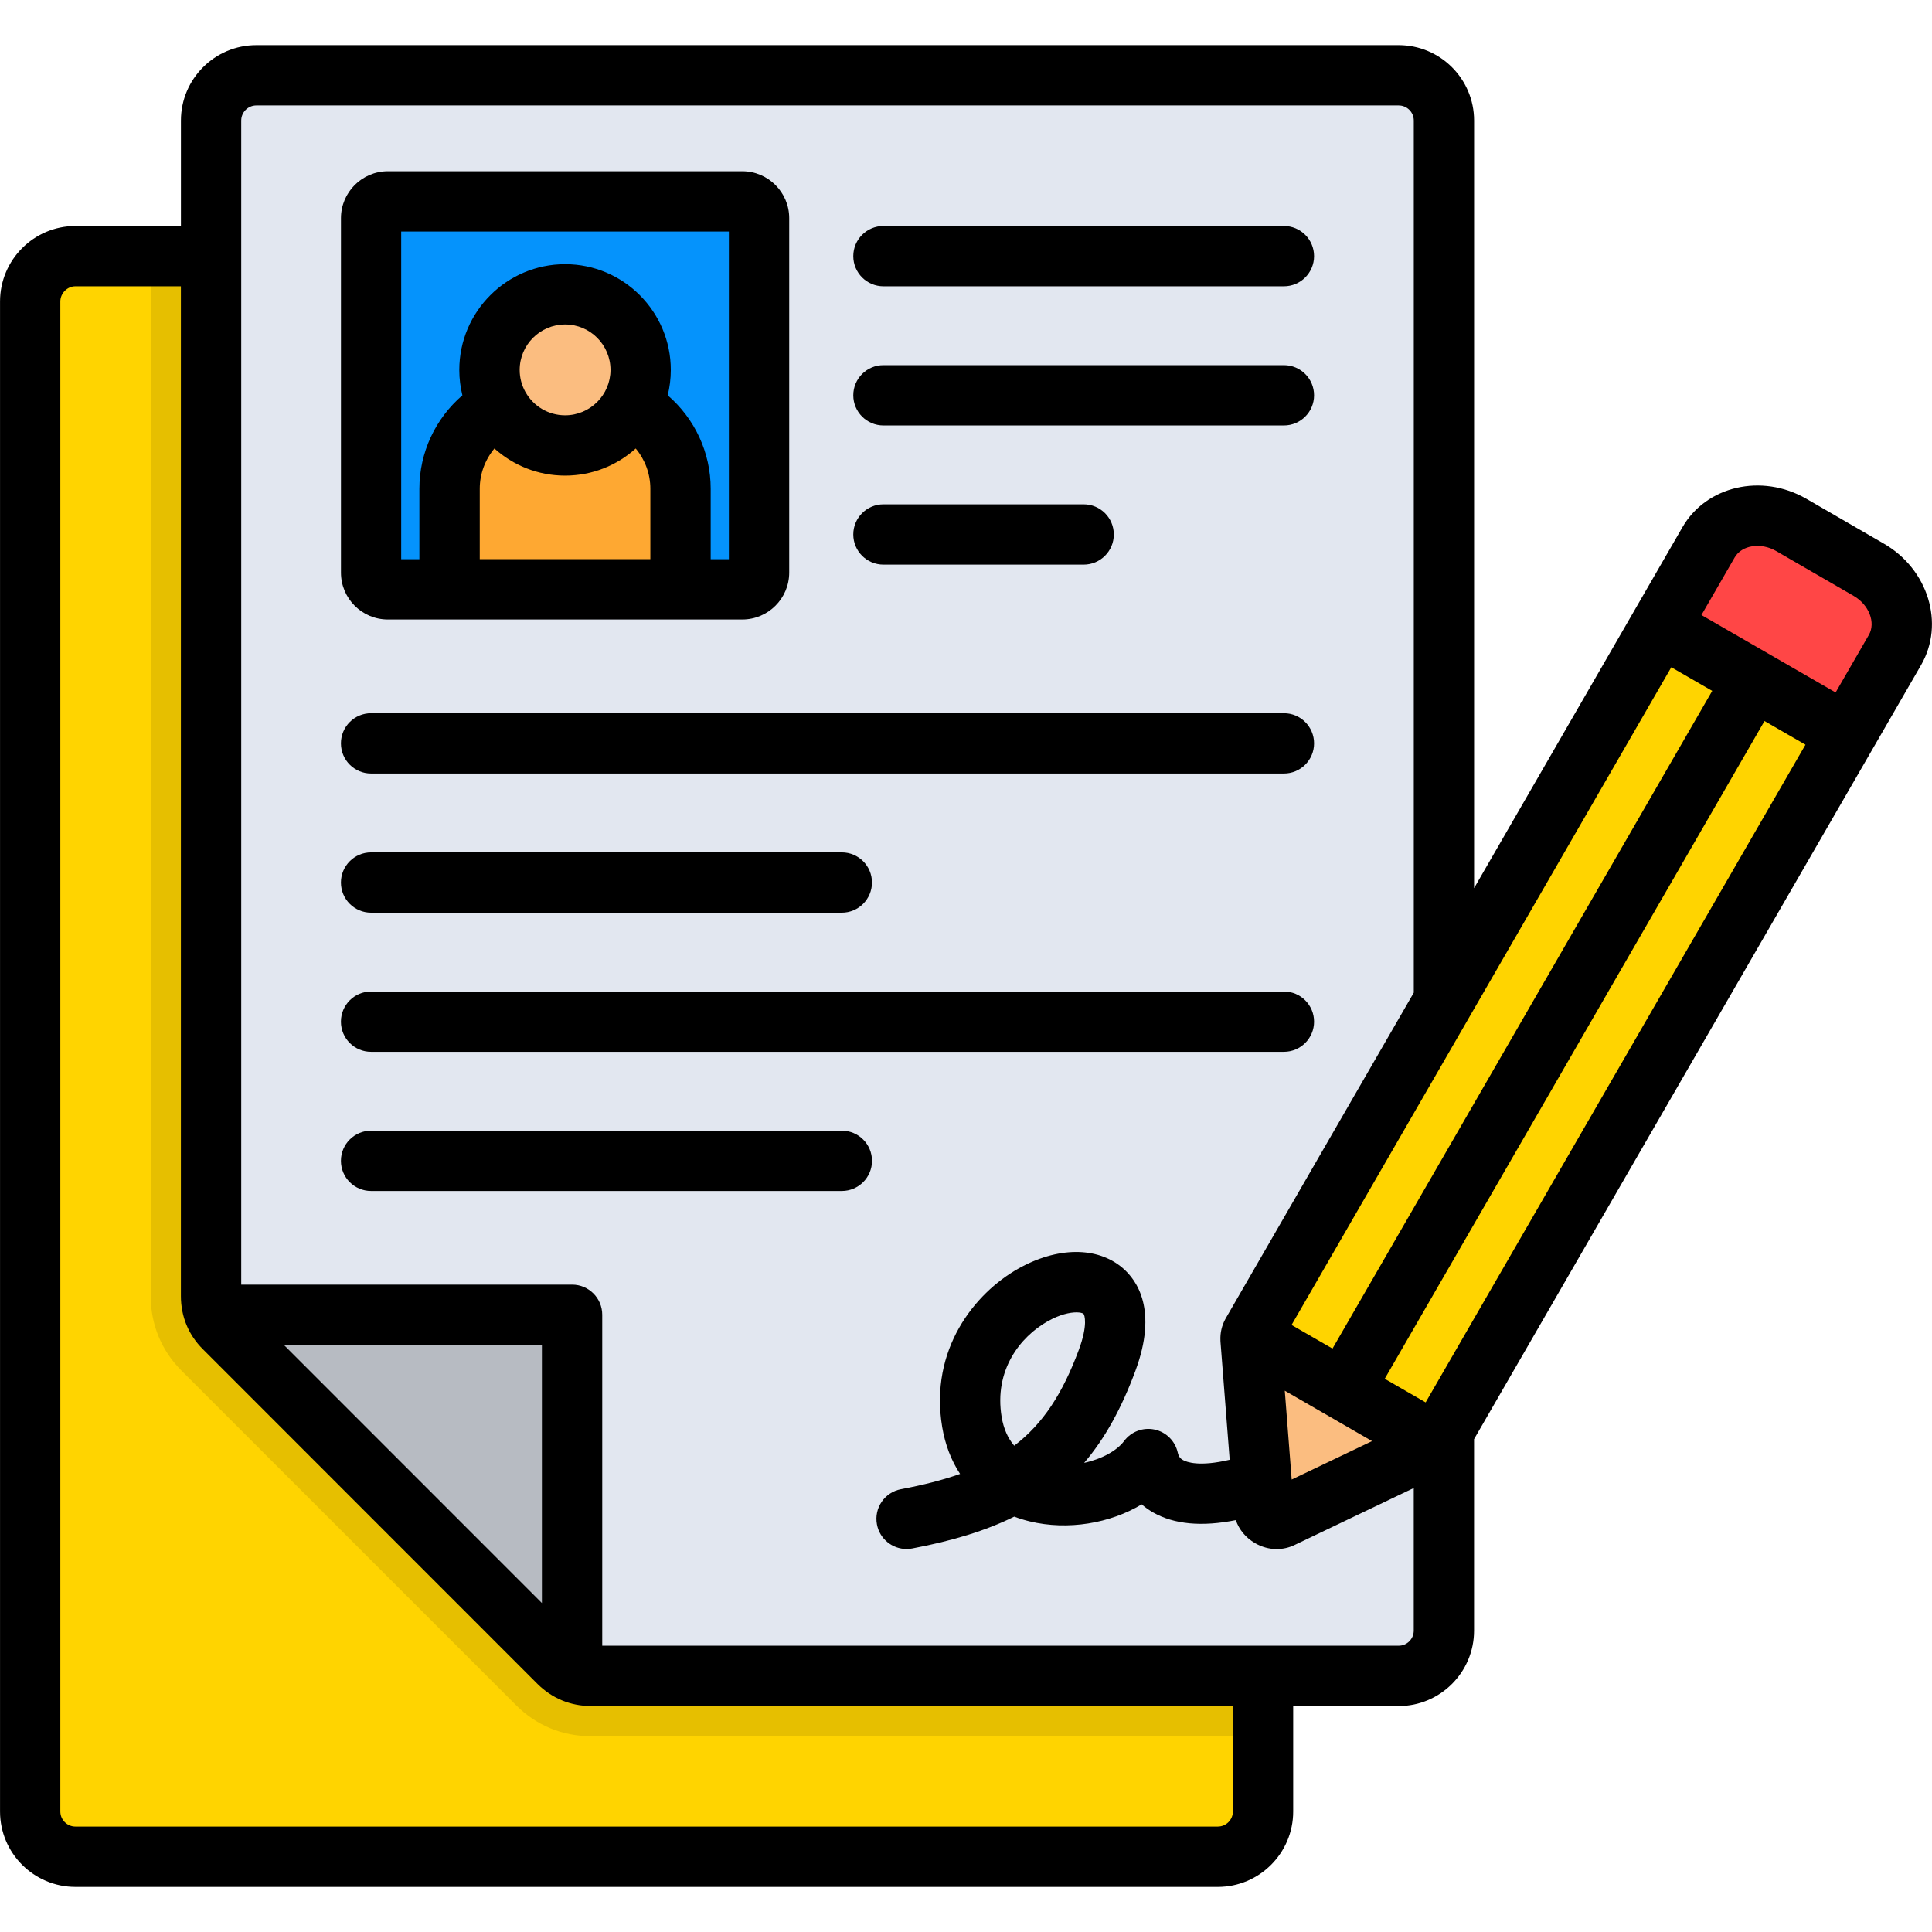
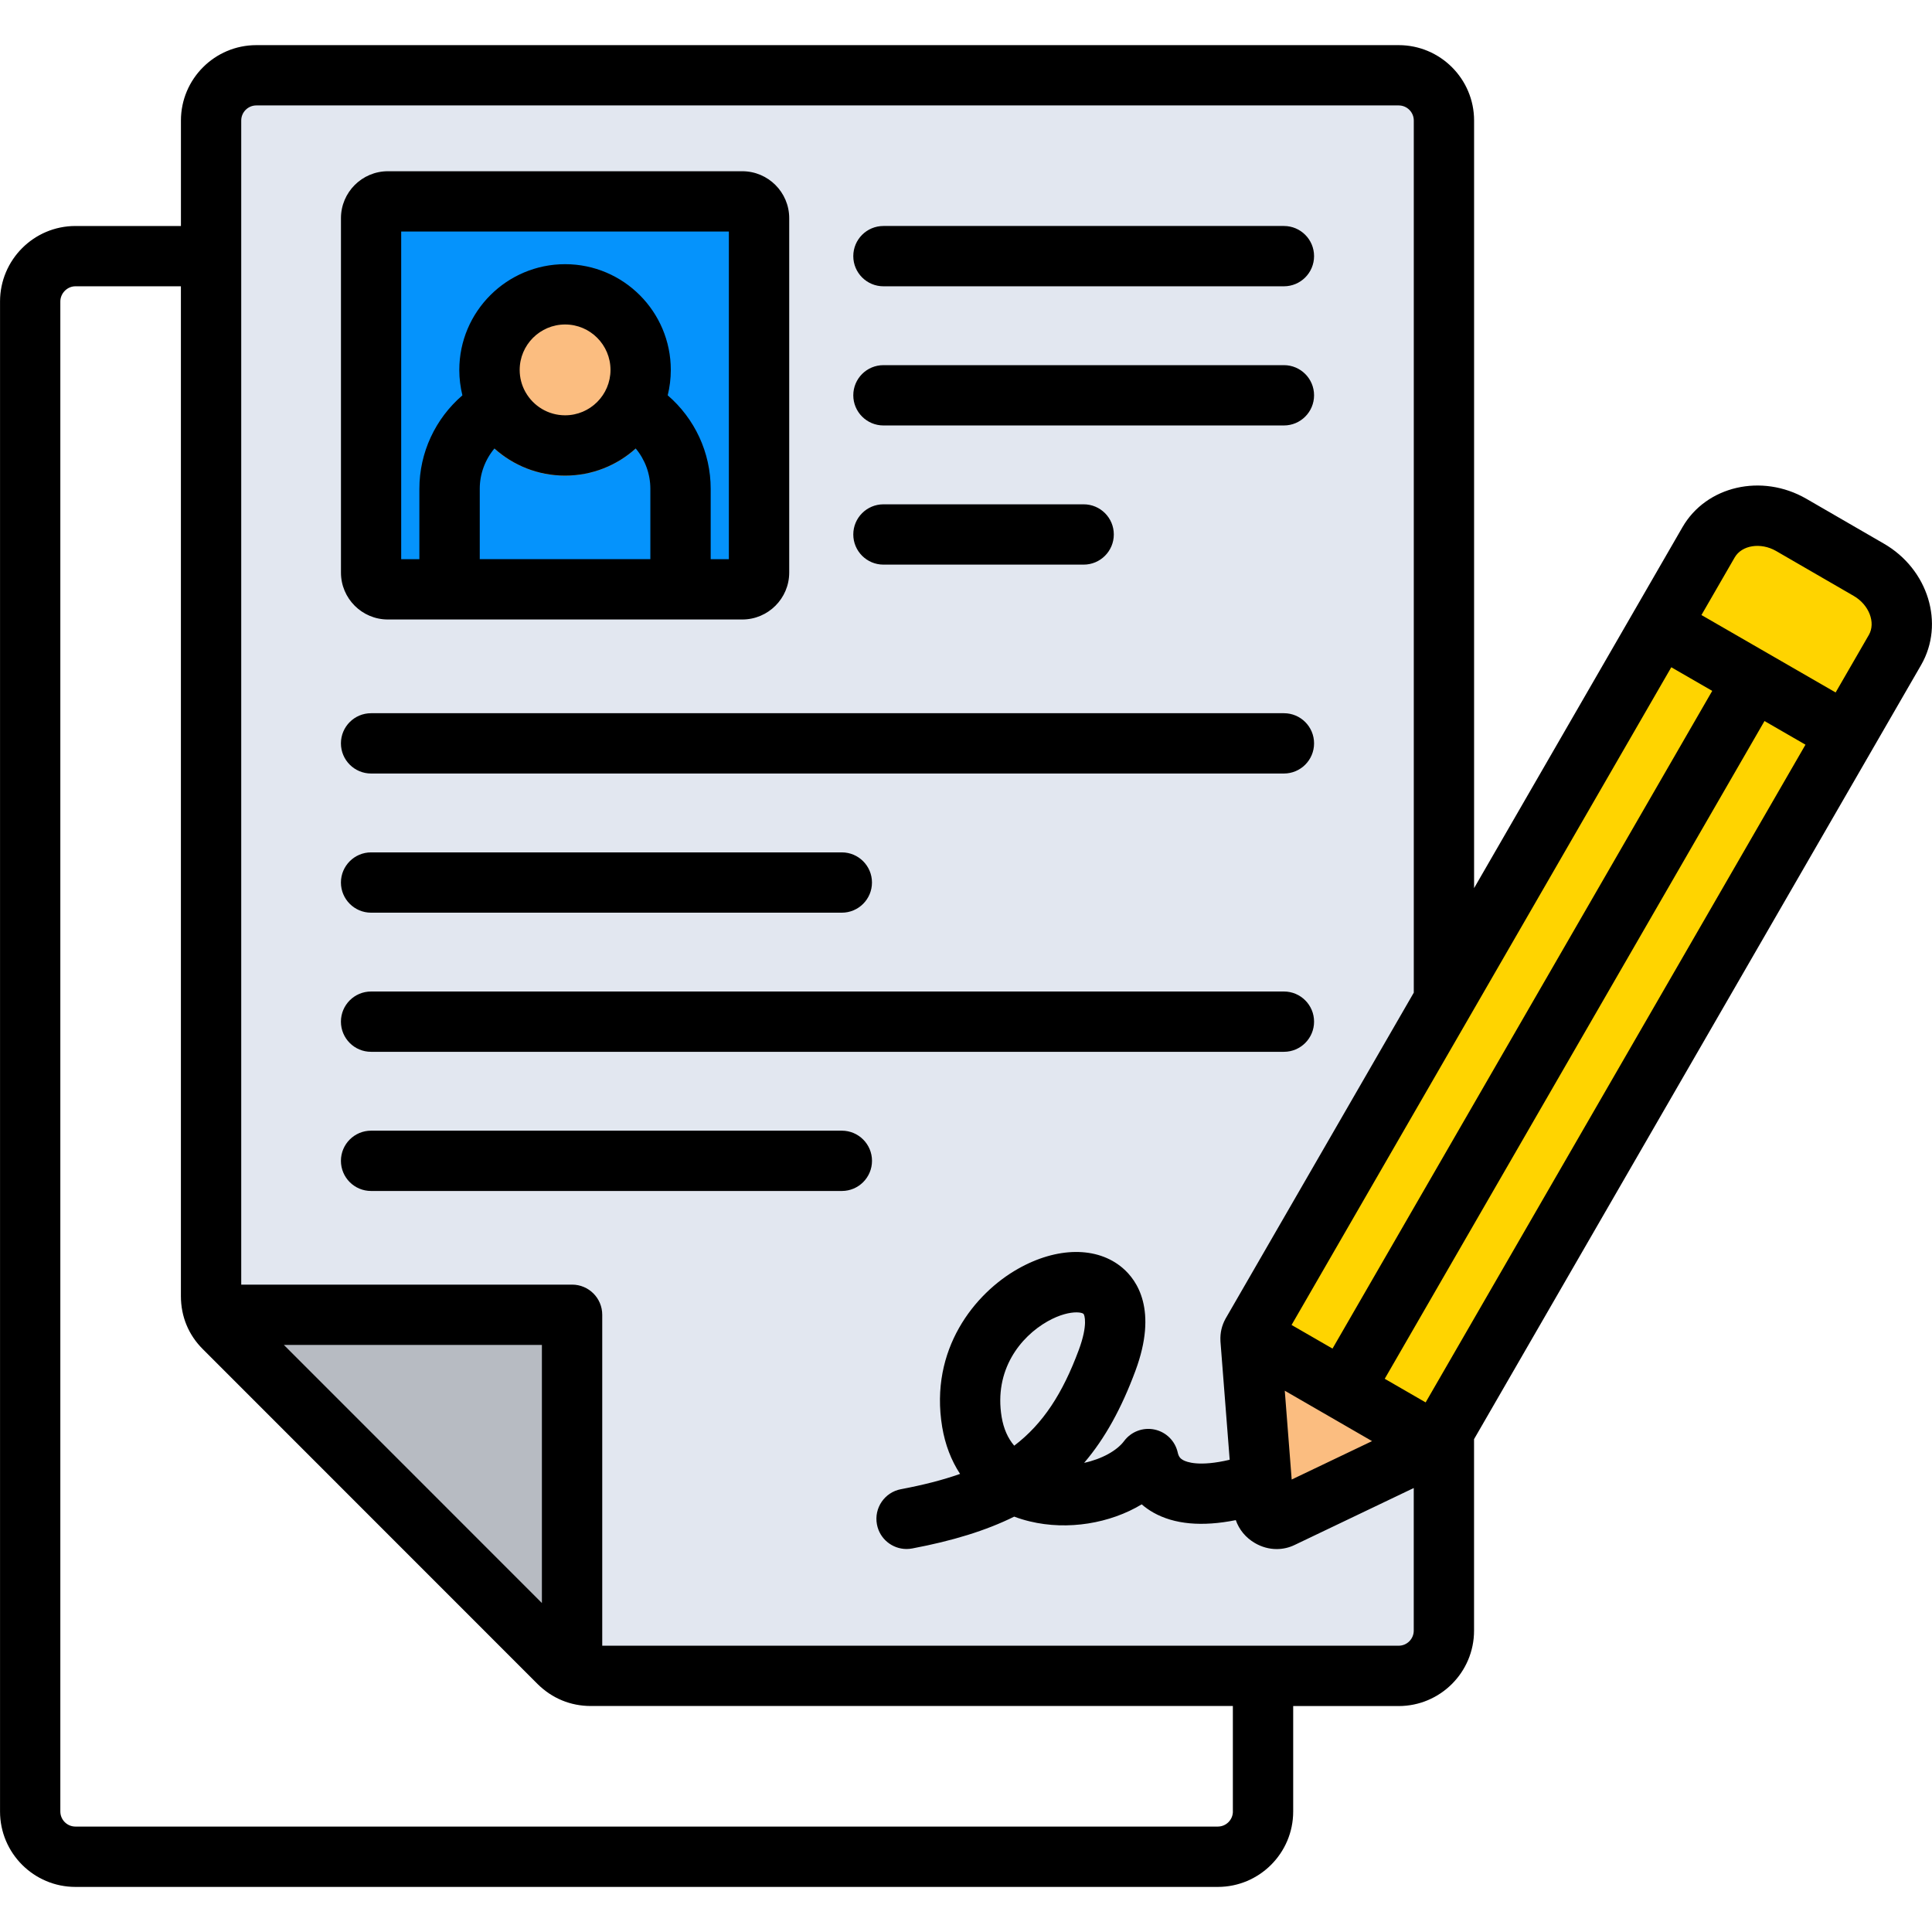
<svg xmlns="http://www.w3.org/2000/svg" id="Layer_1" enable-background="new 0 0 512 512" viewBox="0 0 512 512">
  <g clip-rule="evenodd" fill-rule="evenodd">
-     <path d="m8 79.9c0-6.62 5.38-12 12-12h302.73c6.62 0 12 5.38 12 12v400.16c0 6.62-5.38 12-12 12h-302.73c-6.62 0-12-5.38-12-12z" fill="#ffd400" />
-     <path d="m39.94 67.89h282.79c6.62 0 12 5.38 12 12v380.22h-178.14c-7.55 0-14.47-2.86-19.8-8.18l-88.67-88.67c-5.33-5.33-8.18-12.25-8.18-19.8z" fill="#e6bf00" />
    <path d="m370.67 444.13h-214.08c-3.3 0-6.15-1.18-8.49-3.52l-88.67-88.67c-2.33-2.33-3.51-5.19-3.51-8.49v-311.5c0-6.62 5.41-12 12-12h302.75c6.59 0 12 5.38 12 12v400.18c0 6.59-5.41 12-12 12z" fill="#e2e7f0" />
    <path d="m151.62 443.09c-1.29-.58-2.44-1.43-3.52-2.47l-88.67-88.67c-1.04-1.07-1.89-2.22-2.47-3.52h94.66z" fill="#b7bbc2" />
    <path d="m474.67 139.1 20.57 11.89c7.94 4.56 11.07 14.14 6.95 21.25l-121.03 209.61c-.3.49-.66.85-1.21 1.1l-40.23 19.28c-.99.47-2.11.38-3.16-.19-1.02-.6-1.62-1.54-1.7-2.64l-3.46-44.49c-.03-.58.08-1.07.36-1.59l121.02-209.61c4.12-7.11 13.95-9.2 21.89-4.61z" fill="#ffd400" />
    <path d="m102.8 53.37h93.92c2.44 0 4.45 2 4.45 4.45v93.92c0 2.44-2 4.45-4.45 4.45h-93.92c-2.44 0-4.45-2-4.45-4.45v-93.92c0-2.45 2-4.45 4.45-4.45z" fill="#0593fc" />
-     <path d="m143.85 104.83h11.81c13.59 0 24.71 11.12 24.71 24.71v26.64h-61.24v-26.64c0-13.59 11.13-24.71 24.72-24.71z" fill="#fea832" />
    <path d="m143.85 104.83h11.81c7.08 0 13.48 3.02 18.01 7.83-4.94 8.05-13.81 13.4-23.92 13.4s-18.98-5.35-23.92-13.4c4.54-4.81 10.93-7.83 18.02-7.83z" fill="#e5972d" />
    <path d="m149.75 78c11.07 0 20.02 8.98 20.02 20.02 0 11.07-8.95 20.05-20.02 20.05s-20.02-8.98-20.02-20.05c0-11.04 8.96-20.02 20.02-20.02z" fill="#fbbd80" />
    <path d="m380.64 382.51c-.19.17-.41.3-.69.44l-40.23 19.28c-.99.47-2.11.38-3.16-.19-1.02-.6-1.62-1.54-1.7-2.64l-3.46-44.49c0-.27 0-.55.05-.8z" fill="#fbbd80" />
-     <path d="m474.67 139.1 20.57 11.89c7.94 4.56 11.07 14.14 6.95 21.25l-12.8 22.19-49.4-28.53 12.8-22.19c4.11-7.11 13.94-9.2 21.88-4.61z" fill="#ff4646" />
  </g>
  <path d="m499.25 144.07-20.58-11.91c-.01 0-.01-.01-.02-.01-11.78-6.77-26.49-3.37-32.79 7.58l-12.67 21.95c-.05.07-.1.14-.14.22s-.08.15-.12.23l-42.28 73.23v-203.42c0-11.02-8.96-19.98-19.98-19.98h-302.74c-11.02 0-19.98 8.96-19.98 19.98v27.95h-27.96c-11.02 0-19.98 8.98-19.98 20.01v400.17c0 11.02 8.96 19.98 19.98 19.98h302.74c11.02 0 19.98-8.96 19.98-19.98v-27.95h27.95c11.02 0 19.98-8.96 19.98-19.98v-50.75l118.47-205.15c6.32-10.96 1.89-25.39-9.86-32.17zm-28.58 1.94 20.58 11.91c4.06 2.34 5.89 7.08 4.02 10.34l-8.81 15.25-35.56-20.52 8.81-15.26c1.88-3.27 6.9-4.05 10.96-1.72zm-27.76 30.82 10.85 6.26-100.63 174.3-10.85-6.26zm-100.6 215.26-1.83-23.54 23.13 13.36zm35.5-20.44-10.84-6.26 100.64-174.31 10.86 6.27zm-234.2 53.17-68.38-68.4h68.38zm183.12 55.24c0 2.2-1.79 4-4 4h-302.74c-2.2 0-4-1.79-4-4v-400.16c0-2.18 1.83-4.03 4-4.03h27.95v267.59c0 5.46 2.04 10.35 5.86 14.13l88.67 88.7c3.86 3.81 8.74 5.82 14.12 5.82h170.13v27.95zm43.94-43.93h-211.07v-87.7c0-4.42-3.58-7.99-7.99-7.99h-87.68v-308.5c0-2.2 1.79-4 4-4h302.74c2.2 0 4 1.79 4 4v231.12l-49.81 86.27c-.02.04-.04.08-.07.12-1 1.81-1.46 3.77-1.36 5.85 0 .08.01.16.01.24l2.44 31.31c-8.06 1.91-11.43.61-12.38.07-.65-.37-1.13-.84-1.38-1.96-.67-3.06-3.06-5.45-6.12-6.11s-6.23.53-8.1 3.04c-1.89 2.54-5.9 4.77-10.59 5.78 5.54-6.48 9.91-14.48 13.59-24.39 5.98-16.11.44-23.99-3.4-27.26-6.73-5.73-17.36-5.64-27.74.24-11.4 6.45-23.49 21.29-20.07 41.9.78 4.68 2.39 8.86 4.74 12.44-4.58 1.62-9.76 2.94-15.66 4.05-4.34.82-7.19 5-6.37 9.34.72 3.84 4.08 6.51 7.85 6.51.49 0 .99-.05 1.49-.14 10.66-2.01 19.54-4.72 27.04-8.44 1.32.5 2.69.92 4.11 1.26 10.1 2.45 21.35.52 29.67-4.51.94.81 1.97 1.54 3.08 2.17 5.56 3.14 12.89 3.8 21.86 2.01.88 2.52 2.63 4.66 5.07 6.08 1.82 1.06 3.8 1.59 5.77 1.59 1.65 0 3.29-.37 4.82-1.12l31.5-15.06v37.79c0 2.2-1.79 4-3.99 4zm-84.77-78.41c-4.27 11.52-9.47 19.59-17.12 25.4-1.7-1.98-2.81-4.51-3.33-7.58-2.07-12.46 4.93-21.27 12.17-25.37 3.24-1.83 5.93-2.38 7.64-2.38.96 0 1.61.17 1.87.39.28.26 1.23 2.9-1.23 9.54zm-183.11-193.55h16.36 61.2 16.36c6.86 0 12.44-5.58 12.44-12.44v-93.91c0-6.86-5.58-12.44-12.44-12.44h-93.91c-6.86 0-12.44 5.58-12.44 12.44v93.91c-.01 6.86 5.57 12.44 12.43 12.44zm24.35-15.99v-18.65c0-3.96 1.42-7.71 3.89-10.68 4.97 4.47 11.54 7.19 18.73 7.19s13.75-2.72 18.71-7.19c2.47 2.96 3.88 6.71 3.88 10.68v18.65zm22.62-38.12c-4.49 0-8.4-2.46-10.47-6.1v-.01c-.04-.07-.08-.13-.12-.2-.92-1.7-1.45-3.64-1.45-5.71 0-6.64 5.4-12.05 12.05-12.05 6.63 0 12.02 5.4 12.02 12.05-.01 6.63-5.4 12.02-12.03 12.02zm-43.42-48.7h86.82v86.83h-4.82v-18.65c0-9.63-4.24-18.62-11.39-24.78.53-2.15.82-4.4.82-6.72 0-15.46-12.56-28.03-28.01-28.03-15.46 0-28.04 12.58-28.04 28.03 0 2.32.29 4.57.82 6.73-7.15 6.15-11.4 15.14-11.4 24.77v18.65h-4.82v-86.83zm119.79 6.52c0-4.42 3.58-7.99 7.99-7.99h106.13c4.42 0 7.99 3.58 7.99 7.99s-3.58 7.99-7.99 7.99h-106.13c-4.41 0-7.99-3.58-7.99-7.99zm0 36.88c0-4.42 3.58-7.99 7.99-7.99h106.13c4.42 0 7.99 3.58 7.99 7.99s-3.58 7.99-7.99 7.99h-106.13c-4.41 0-7.99-3.58-7.99-7.99zm0 36.88c0-4.41 3.58-7.99 7.99-7.99h53.06c4.42 0 7.99 3.58 7.99 7.99s-3.58 7.99-7.99 7.99h-53.06c-4.41 0-7.99-3.58-7.99-7.99zm-135.78 55.36c0-4.42 3.58-7.99 7.99-7.99h241.91c4.42 0 7.99 3.58 7.99 7.99s-3.58 7.99-7.99 7.99h-241.91c-4.41 0-7.99-3.58-7.99-7.99zm0 36.88c0-4.41 3.58-7.99 7.99-7.99h124.75c4.42 0 7.99 3.58 7.99 7.99s-3.58 7.99-7.99 7.99h-124.75c-4.41 0-7.99-3.58-7.99-7.99zm0 36.87c0-4.42 3.58-7.99 7.99-7.99h241.91c4.42 0 7.99 3.58 7.99 7.99s-3.58 7.99-7.99 7.99h-241.91c-4.41.01-7.99-3.57-7.99-7.99zm140.74 36.88c0 4.41-3.58 7.99-7.99 7.99h-124.76c-4.42 0-7.99-3.58-7.99-7.99s3.58-7.99 7.99-7.99h124.75c4.42 0 8 3.58 8 7.99z" />
</svg>